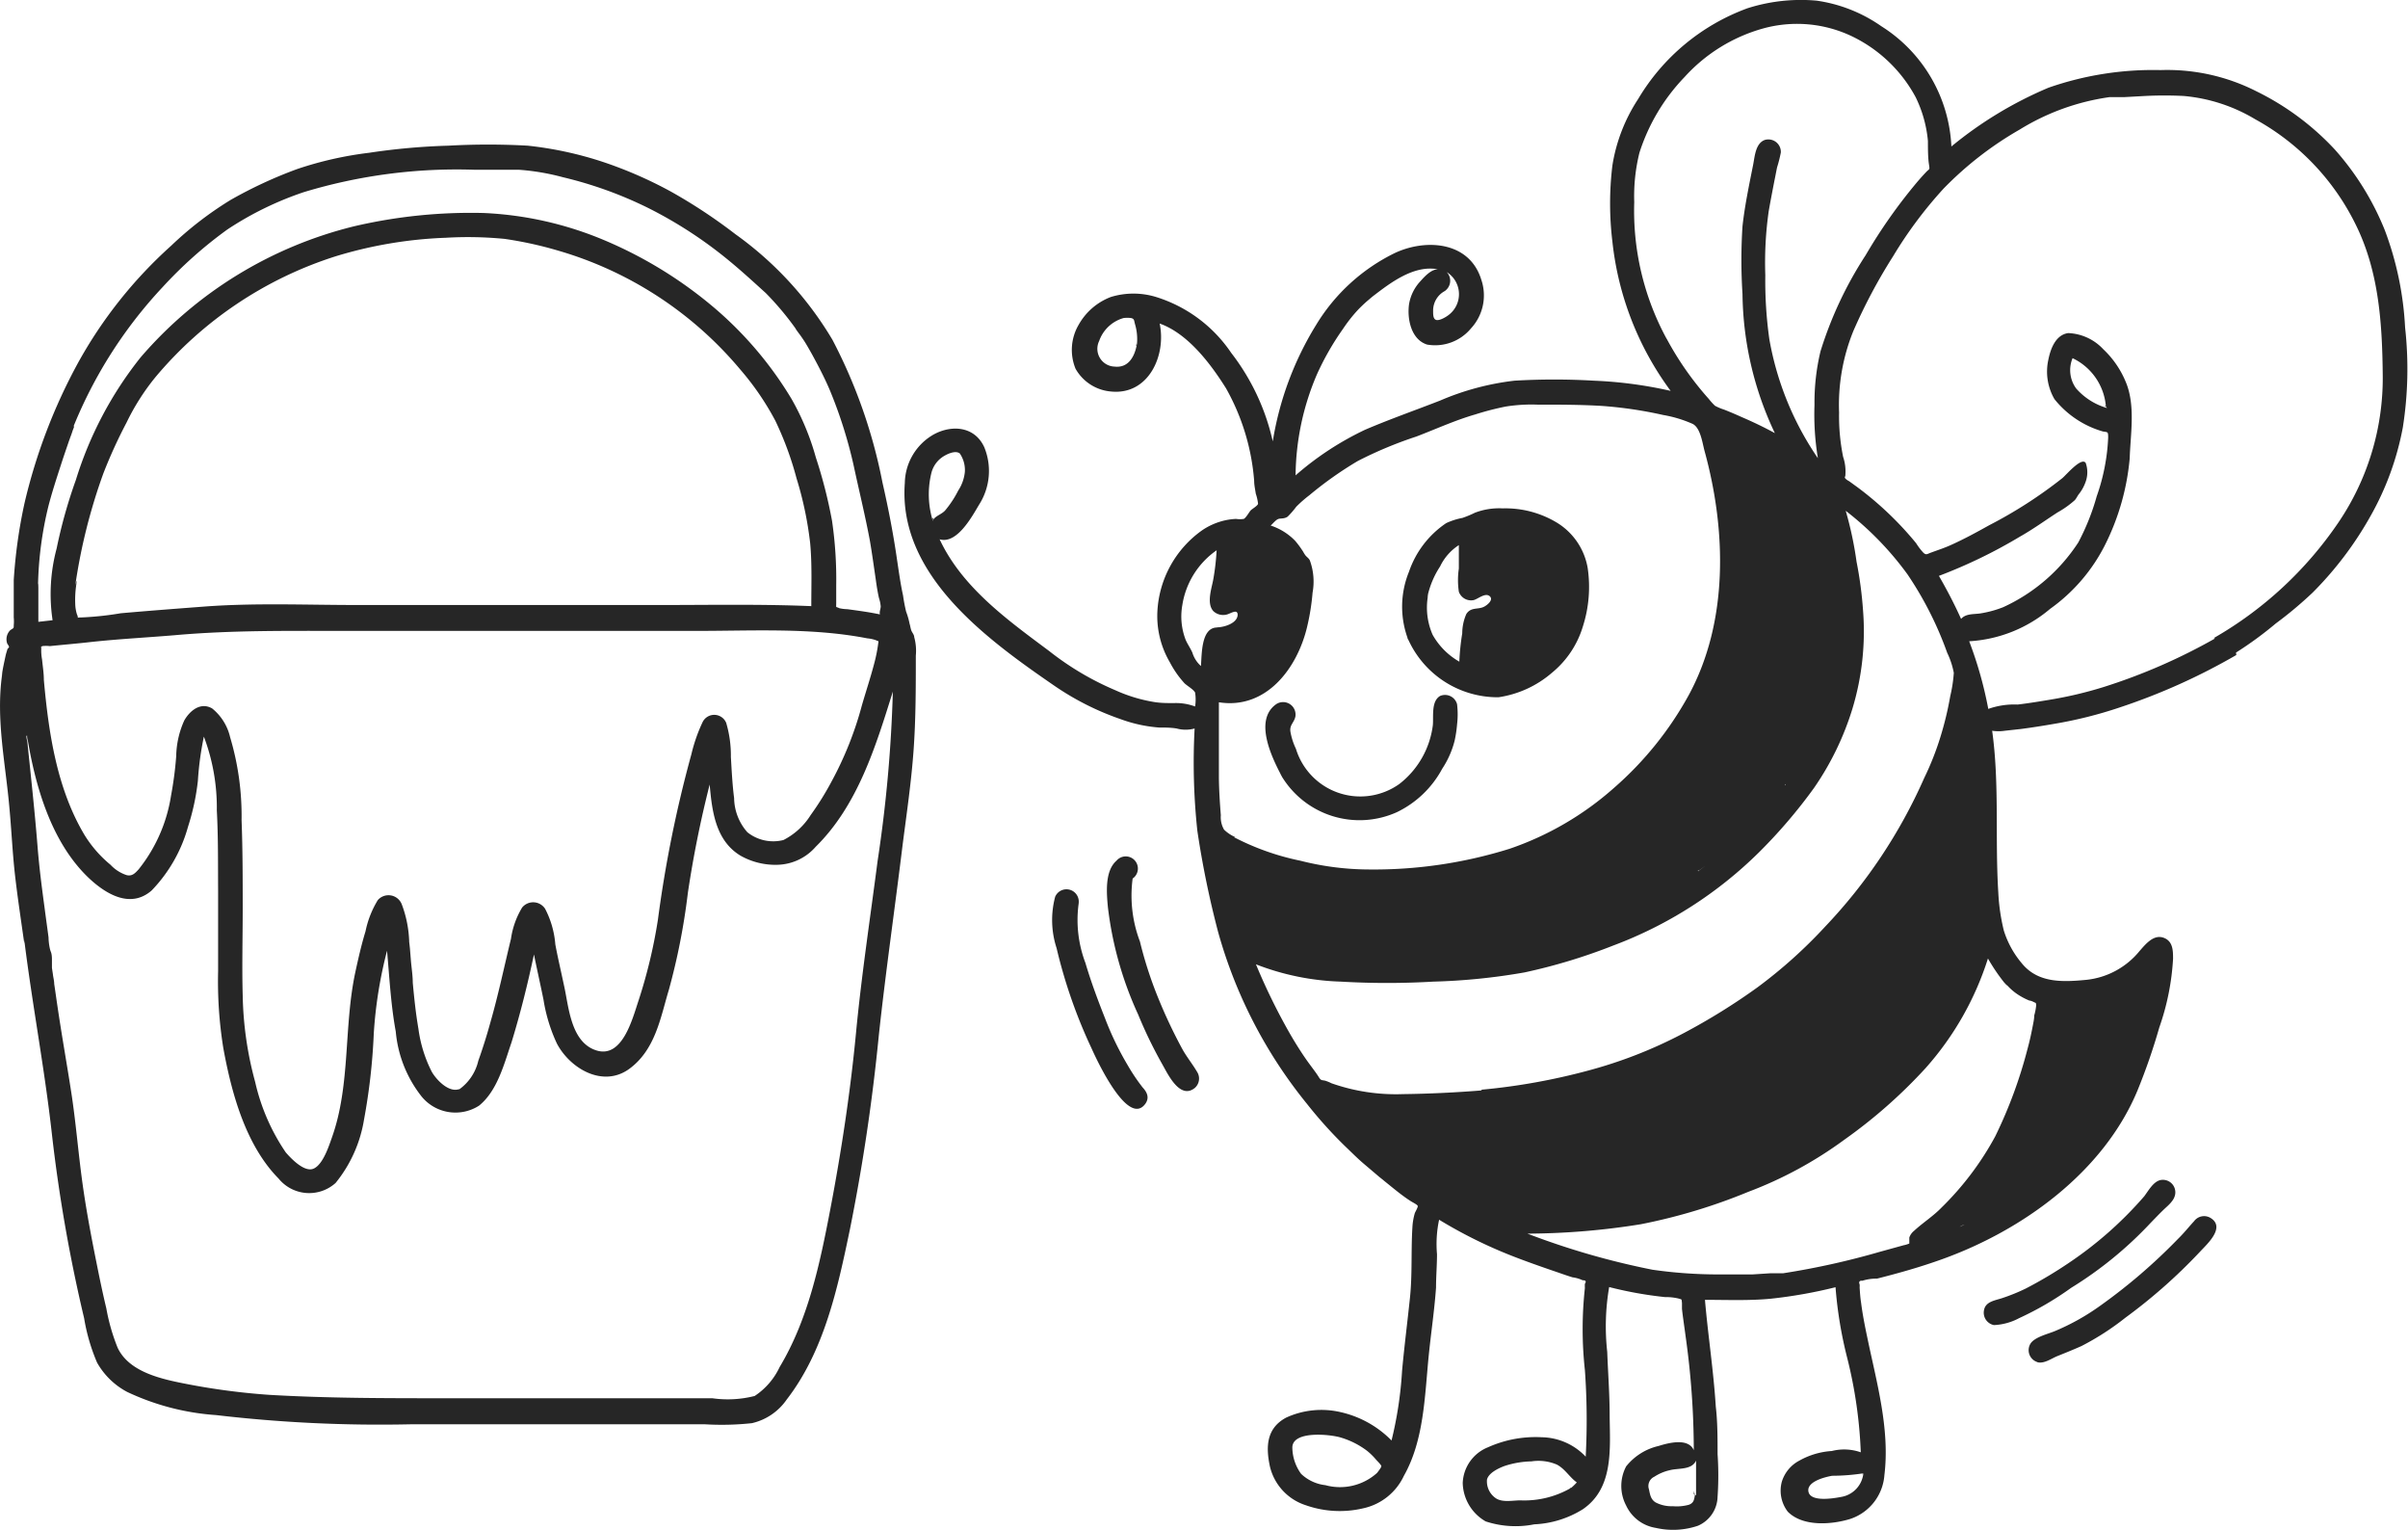
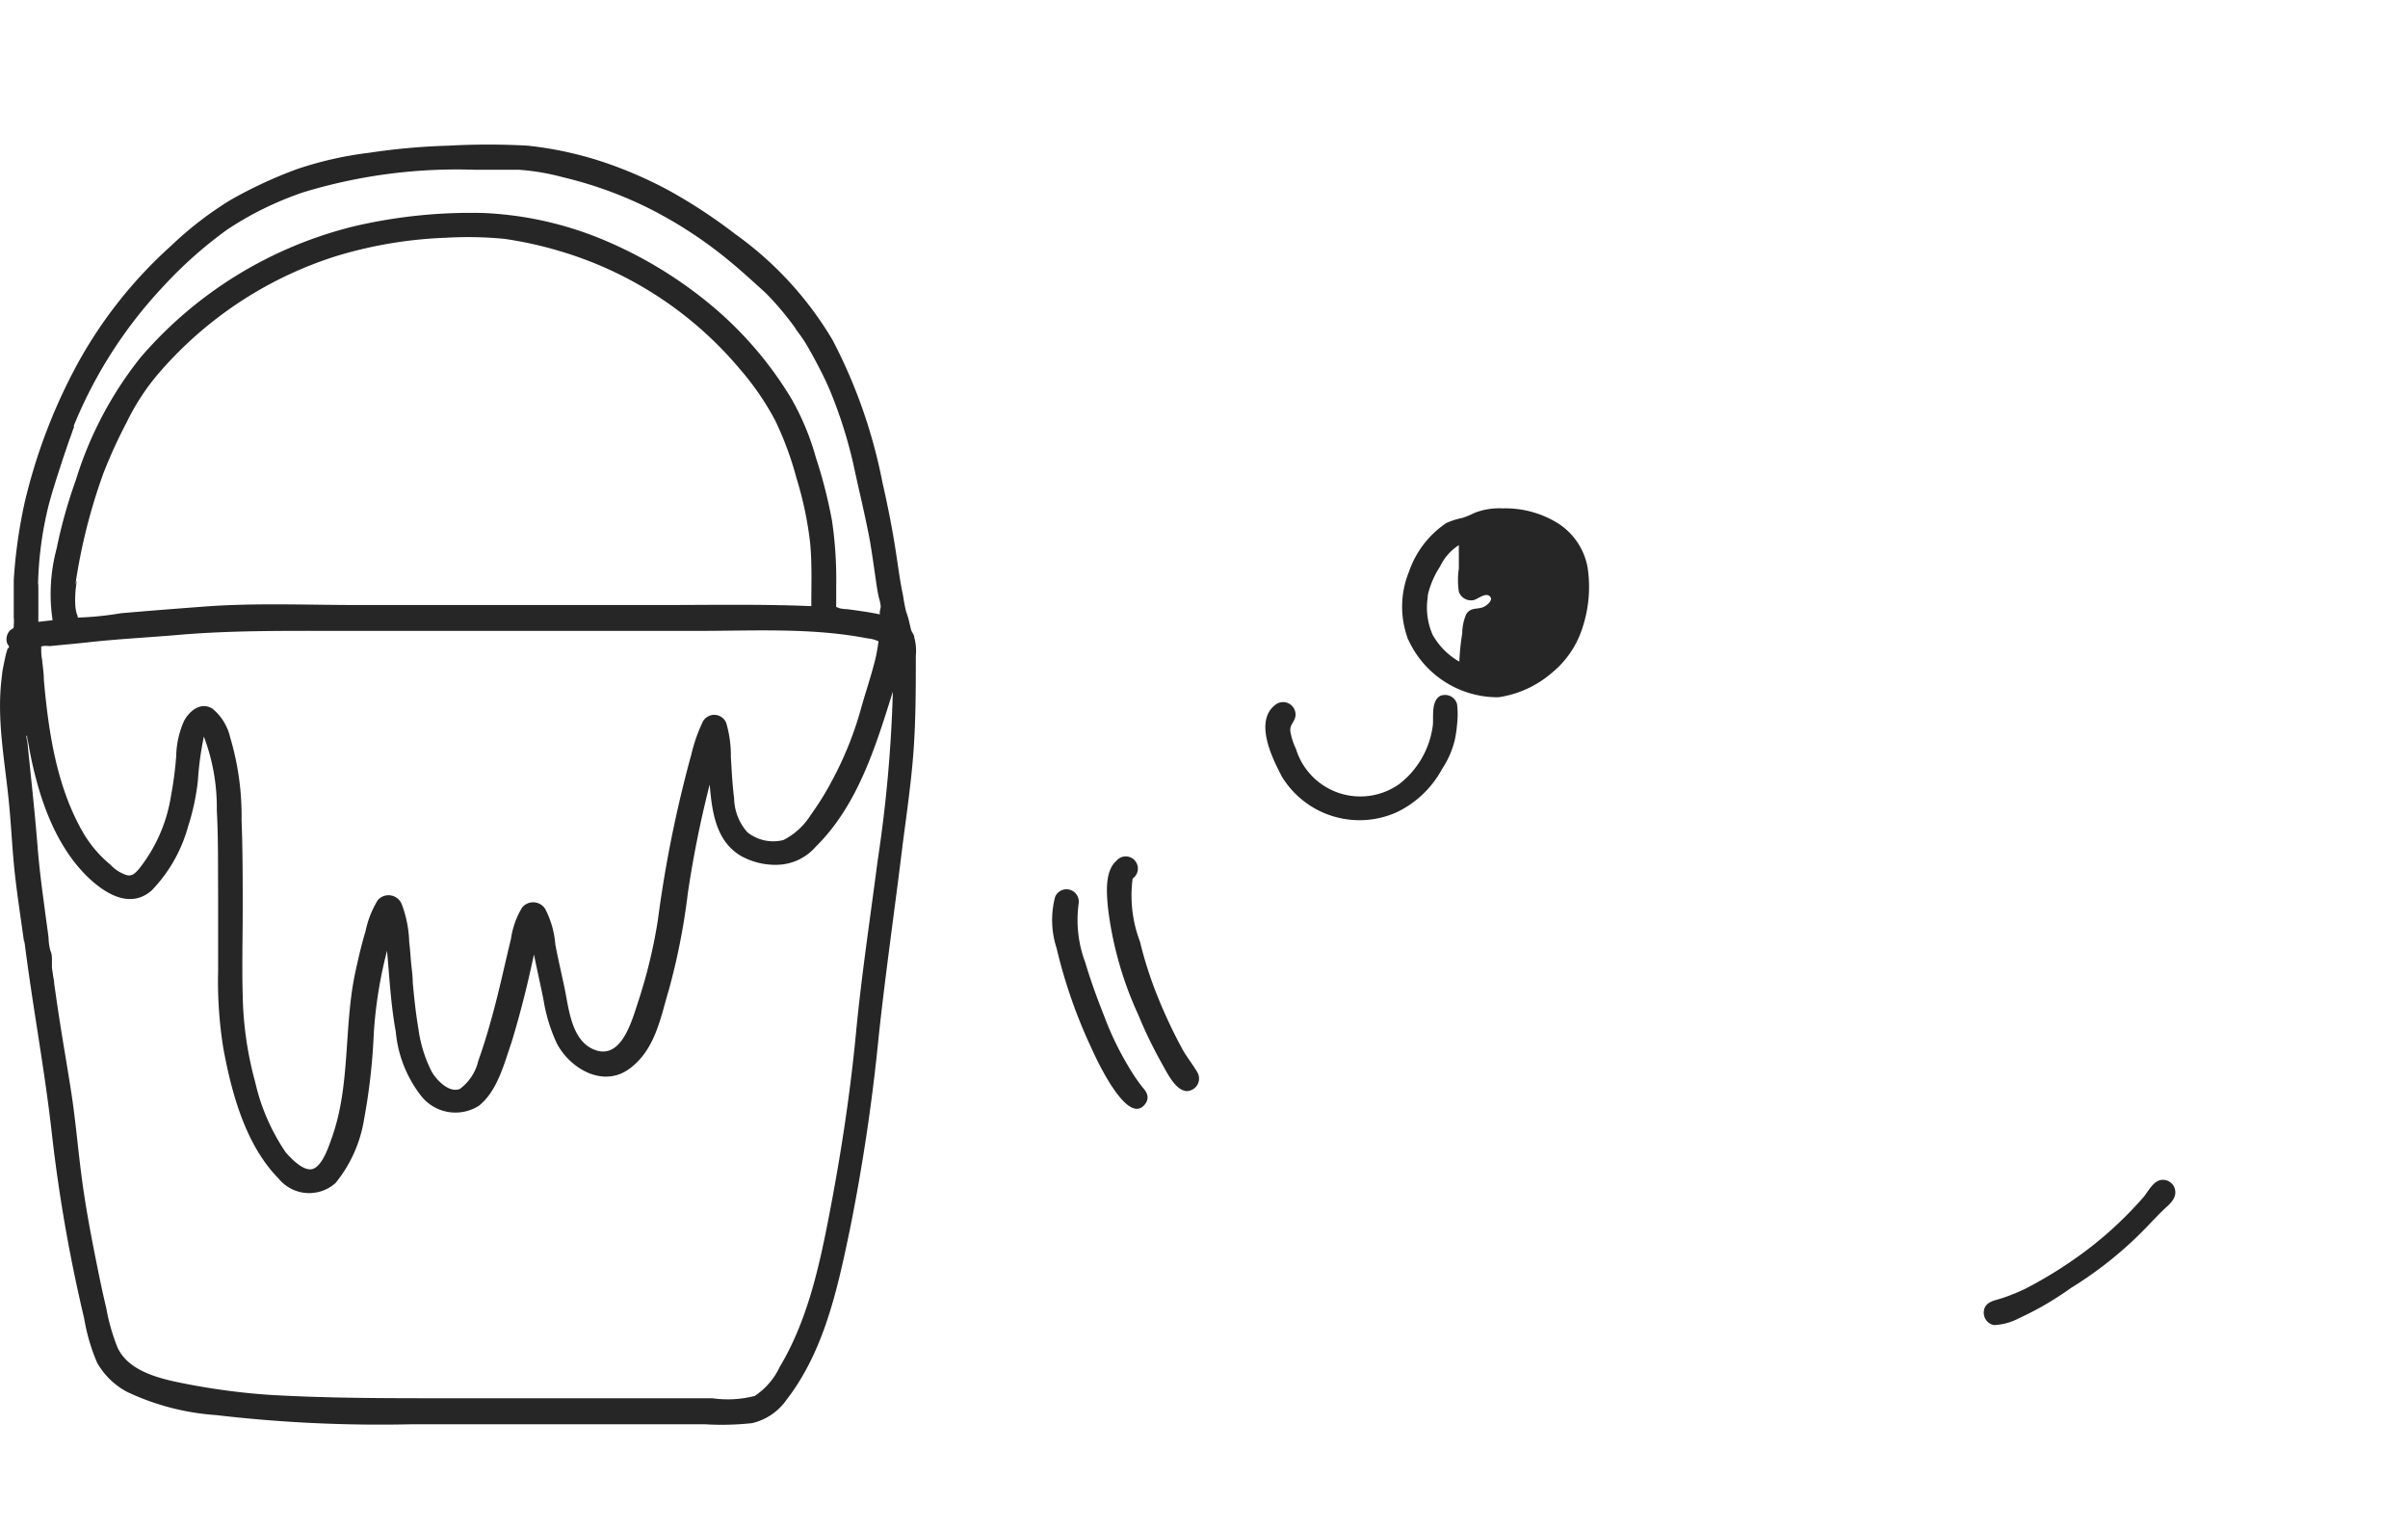
<svg xmlns="http://www.w3.org/2000/svg" viewBox="0 0 148.82 94.54">
  <defs>
    <style>.cls-1{fill:#262626;}</style>
  </defs>
  <g id="Calque_2">
    <g id="_2">
-       <path class="cls-1" d="M3.18,59.59s0,0,0,0Z" />
      <path class="cls-1" d="M.13,41.69c-.39,2.75.21,5.46.45,8.2C.71,51.28.77,52.66.92,54s.38,2.86.58,4.28l0-.2C2,62.09,2.75,66,3.2,70a96.4,96.4,0,0,0,2,11.45A11.87,11.87,0,0,0,6,84.19,4.61,4.61,0,0,0,7.86,86a15.28,15.28,0,0,0,5.49,1.43,86.94,86.94,0,0,0,12,.57H43.58a17.42,17.42,0,0,0,2.89-.07,3.58,3.58,0,0,0,2.15-1.46c2.32-3,3.15-6.88,3.91-10.53A120.22,120.22,0,0,0,54.31,64c.43-4,1-7.9,1.48-11.85.25-1.93.53-3.84.67-5.78s.14-3.9.14-5.86a3.19,3.19,0,0,0-.1-1.15c0-.15-.14-.28-.19-.44s-.11-.52-.08-.3a4.63,4.63,0,0,0-.23-.83,10.47,10.47,0,0,1-.19-1c-.16-.73-.26-1.47-.37-2.2-.23-1.61-.54-3.19-.9-4.77A32.28,32.28,0,0,0,51.45,21a21.51,21.51,0,0,0-6-6.53,32.68,32.68,0,0,0-4-2.64A25.83,25.83,0,0,0,37.25,10a22.37,22.37,0,0,0-4.64-1,44.13,44.13,0,0,0-4.88,0,40.5,40.5,0,0,0-4.92.44,22.22,22.22,0,0,0-4.43,1,27.28,27.28,0,0,0-4.14,1.92,21.76,21.76,0,0,0-3.66,2.82A27.72,27.72,0,0,0,4.8,22.46a34.46,34.46,0,0,0-3.29,8.65,31.35,31.35,0,0,0-.66,4.72c0,.77,0,1.55,0,2.32a2.57,2.57,0,0,1,0,.48c0,.22,0,.15-.22.31a.79.79,0,0,0-.18.83s.11.15.11.2-.09.1-.1.14-.09.28-.12.43c-.08.38-.17.76-.22,1.15S.19,41.22.13,41.69Zm2.22-5.52A22.19,22.19,0,0,1,3,31.24c.22-.84.49-1.67.76-2.5.14-.44.29-.87.44-1.31.06-.18.13-.37.2-.56s.08-.25.13-.37.09-.25,0-.12a27.94,27.94,0,0,1,5.52-8.64,26.29,26.29,0,0,1,4-3.56,20.14,20.14,0,0,1,4.73-2.31,32.56,32.56,0,0,1,10.58-1.38c.91,0,1.82,0,2.73,0a14.38,14.38,0,0,1,2.7.46A24.79,24.79,0,0,1,40,12.82a26.49,26.49,0,0,1,5.05,3.28c.78.64,1.53,1.33,2.27,2a18,18,0,0,1,1.9,2.27c-.19-.24.16.24.2.29s.25.35.36.53.37.63.54.95c.36.67.71,1.35,1,2.05a28.3,28.3,0,0,1,1.44,4.58c.33,1.54.71,3.08,1,4.63.14.81.25,1.63.37,2.44.05.37.11.74.19,1.1a2.29,2.29,0,0,1,.11.52c0,.17-.09.31-.05.5-.66-.14-1.34-.23-2-.32a2.63,2.63,0,0,1-.5-.06c-.25-.12-.2,0-.2-.31V36.17a24.89,24.89,0,0,0-.26-4,29.77,29.77,0,0,0-1-3.91,15.83,15.83,0,0,0-1.5-3.61,22.81,22.81,0,0,0-5-5.82,26.23,26.23,0,0,0-6.6-4,21.64,21.64,0,0,0-7.43-1.67,31.74,31.74,0,0,0-8,.82A25.38,25.38,0,0,0,8.69,22.08a23,23,0,0,0-4,7.57A30.86,30.86,0,0,0,3.5,33.89a10.87,10.87,0,0,0-.25,4.43l-.88.1c0-.75,0-1.5,0-2.25C2.36,35.74,2.34,36.67,2.35,36.17Zm26,31.13c-.64.2-1.38-.59-1.66-1.07a8.25,8.25,0,0,1-.83-2.66c-.17-1-.26-1.89-.35-2.85,0-.43-.07-.87-.11-1.31l-.06-.74c0-.06-.08-.72-.05-.46a7.16,7.16,0,0,0-.46-2.34.88.88,0,0,0-1.48-.26,6,6,0,0,0-.76,1.93c-.25.82-.44,1.65-.62,2.48-.74,3.39-.29,7-1.46,10.27-.19.54-.55,1.65-1.12,1.91s-1.4-.62-1.73-1a12.69,12.69,0,0,1-1.89-4.35A21.64,21.64,0,0,1,15,61.5c-.05-1.78,0-3.57,0-5.36s0-3.65-.07-5.48a17,17,0,0,0-.71-5.12,3.21,3.21,0,0,0-1.11-1.77c-.71-.41-1.37.13-1.72.74a5.57,5.57,0,0,0-.5,2.21,22.31,22.31,0,0,1-.32,2.44,9.65,9.65,0,0,1-2,4.55c-.22.24-.4.44-.74.36a2.36,2.36,0,0,1-1-.64A7.41,7.41,0,0,1,5.23,51.6C3.51,48.73,3,45.25,2.71,42c0-.42-.07-.83-.11-1.25a3,3,0,0,1-.05-.67c0-.15-.06-.07.06-.16a1.88,1.88,0,0,1,.47,0c.86-.09,1.73-.16,2.59-.26,1.69-.18,3.39-.27,5.08-.41,3.55-.32,7.09-.27,10.65-.27H43.07c3.49,0,7.09-.21,10.53.46a2.18,2.18,0,0,1,.52.11c.22.1.18,0,.14.32A9.68,9.68,0,0,1,54,41.1c-.22.83-.49,1.64-.73,2.47a21.44,21.44,0,0,1-1.87,4.7,17.83,17.83,0,0,1-1.3,2.09,4.28,4.28,0,0,1-1.68,1.54,2.56,2.56,0,0,1-2.23-.48,3.25,3.25,0,0,1-.82-2.11c-.11-.85-.15-1.7-.2-2.54a7.12,7.12,0,0,0-.29-2.11.8.8,0,0,0-1.45-.06,10,10,0,0,0-.7,2,76,76,0,0,0-2.07,10.23,31.89,31.89,0,0,1-1.2,5c-.38,1.14-1,3.57-2.6,3.07s-1.71-2.73-2-4c-.18-.85-.38-1.7-.54-2.55a5.71,5.71,0,0,0-.63-2.2.88.88,0,0,0-1.42-.08A5.11,5.11,0,0,0,31.58,58c-.42,1.73-.78,3.45-1.27,5.16-.22.8-.47,1.6-.75,2.38a3,3,0,0,1-1.17,1.76Zm.06,0h0Zm-.11,0ZM12.84,45.05c-.07,0,0,0,0,0Zm-8.17-9a35.08,35.08,0,0,1,1.71-6.78,30,30,0,0,1,1.44-3.16,14.12,14.12,0,0,1,1.78-2.8,24,24,0,0,1,11.16-7.48,26.52,26.52,0,0,1,6.79-1.14,23.29,23.29,0,0,1,3.64.07,23.58,23.58,0,0,1,3.29.72,23.07,23.07,0,0,1,11.27,7.35A16.89,16.89,0,0,1,47.92,26a20.24,20.24,0,0,1,1.31,3.56,22,22,0,0,1,.84,4c.12,1.29.07,2.6.07,3.89-3.08-.13-6.17-.07-9.25-.07H22.06c-3.15,0-6.34-.14-9.48.1-1.71.13-3.42.26-5.12.41A19.37,19.37,0,0,1,5,38.15c-.32,0-.11.08-.24-.18a2.33,2.33,0,0,1-.11-.65,6.3,6.3,0,0,1,.07-1.23C4.77,35.45,4.61,36.55,4.67,36.09Zm-3,9.39c.49,3.08,1.48,6.58,3.81,8.8,1.06,1,2.58,1.92,3.89.78a9.2,9.2,0,0,0,2.25-3.94,14.37,14.37,0,0,0,.61-2.84,19.07,19.07,0,0,1,.37-2.73,12.42,12.42,0,0,1,.8,4.56c.09,1.65.07,3.3.08,5V60a26,26,0,0,0,.32,4.75c.51,2.79,1.38,6,3.42,8.07a2.44,2.44,0,0,0,3.52.27,8.32,8.32,0,0,0,1.76-3.93,37.71,37.71,0,0,0,.6-5.3,26.92,26.92,0,0,1,.82-5.12c.15,1.68.24,3.38.54,5a7.55,7.55,0,0,0,1.59,4,2.7,2.7,0,0,0,3.56.57c1.13-.92,1.54-2.56,2-3.9.55-1.79,1-3.6,1.39-5.44.19.94.4,1.86.59,2.8a10.14,10.14,0,0,0,.83,2.71c.82,1.55,2.85,2.74,4.47,1.56s1.94-3.21,2.44-4.86a40.67,40.67,0,0,0,1.18-6,67,67,0,0,1,1.35-6.71c.14,1.63.36,3.47,1.91,4.4a4.38,4.38,0,0,0,2.3.56,3.24,3.24,0,0,0,2.34-1.11c2.6-2.56,3.71-6.2,4.77-9.59a85.23,85.23,0,0,1-.94,10.45c-.46,3.55-1,7.1-1.34,10.67s-.9,7.28-1.59,10.89c-.64,3.34-1.36,6.78-3.13,9.73a4.36,4.36,0,0,1-1.54,1.78,6.76,6.76,0,0,1-2.62.14H27.42c-3.59,0-7.19,0-10.78-.21a41.88,41.88,0,0,1-5.1-.67c-1.49-.29-3.55-.71-4.27-2.24a12.15,12.15,0,0,1-.7-2.44C6.37,80,6.18,79.1,6,78.2c-.36-1.78-.7-3.57-.94-5.37s-.38-3.54-.65-5.3S3.82,64,3.55,62.16c-.07-.46-.13-.91-.2-1.37,0-.2-.06-.4-.08-.59l-.06-.4s0-.35,0-.11l0-.2c0,.24,0-.12,0-.2s0-.33-.07-.49S3,58.21,3,57.92c-.08-.62-.17-1.24-.25-1.87-.17-1.25-.33-2.5-.43-3.76-.19-2.39-.46-4.76-.7-7.15,0,.11,0,.22.05.34C1.75,46.28,1.6,45.36,1.62,45.48Z" />
-       <path class="cls-1" d="M25.19,57.11v0Z" />
      <path class="cls-1" d="M79.18,47.91a5.62,5.62,0,0,0,7.15,2.27,6.26,6.26,0,0,0,2.8-2.68,5.65,5.65,0,0,0,.77-1.74,7.24,7.24,0,0,0,.15-1,5.24,5.24,0,0,0,0-1.25A.77.77,0,0,0,89,43c-.57.34-.39,1.29-.45,1.83a5.45,5.45,0,0,1-2.07,3.61,4.16,4.16,0,0,1-6.39-2.18,4,4,0,0,1-.34-1.06c-.06-.42.24-.56.31-.94a.77.77,0,0,0-1.22-.73c-1.35,1-.23,3.29.37,4.42C79.42,48.35,78.91,47.4,79.18,47.91Z" />
      <path class="cls-1" d="M87,39.44a6.07,6.07,0,0,0,5.61,3.64,6.5,6.5,0,0,0,3.3-1.51,5.89,5.89,0,0,0,1.92-2.88,8,8,0,0,0,.29-3.61,4.09,4.09,0,0,0-1.87-2.77,6.15,6.15,0,0,0-3.38-.9,4.2,4.2,0,0,0-1.72.27,6.28,6.28,0,0,1-.77.32,4.24,4.24,0,0,0-1,.32,5.92,5.92,0,0,0-2.3,3A5.71,5.71,0,0,0,87,39.44C87.13,39.81,86.91,39.24,87,39.44Zm4.79-6.38Zm-3.55,3.71A5.5,5.5,0,0,1,89,35a3.23,3.23,0,0,1,1.16-1.32c0,.48,0,1,0,1.45a4.87,4.87,0,0,0,0,1.43.8.8,0,0,0,.9.52c.26-.05.72-.48,1-.25s-.17.58-.37.67c-.37.17-.79,0-1.07.44a3,3,0,0,0-.25,1.19,14.61,14.61,0,0,0-.18,1.75,4.38,4.38,0,0,1-1.65-1.66,4.19,4.19,0,0,1-.29-2.4C88.28,36.47,88.18,37.22,88.23,36.77Z" />
      <path class="cls-1" d="M86.94,74l-.15-.12.15.12Z" />
-       <path class="cls-1" d="M138.19,40.32a22.8,22.8,0,0,0,2.46-1.8,24.27,24.27,0,0,0,2.28-1.91,21.64,21.64,0,0,0,3.57-4.72,17.7,17.7,0,0,0,2-5.48,23.24,23.24,0,0,0,.14-6.18,19.88,19.88,0,0,0-1.25-6,17.06,17.06,0,0,0-3.1-5,16.58,16.58,0,0,0-4.84-3.59,12.16,12.16,0,0,0-5.92-1.31,19.61,19.61,0,0,0-6.93,1.09,24.22,24.22,0,0,0-6,3.63,9.28,9.28,0,0,0-4.33-7.43,9.23,9.23,0,0,0-4-1.58A10.87,10.87,0,0,0,108,.51a13.09,13.09,0,0,0-6.76,5.61,10.45,10.45,0,0,0-1.59,4.1,19.53,19.53,0,0,0,0,4.71,18.88,18.88,0,0,0,3.6,9.22,26.08,26.08,0,0,0-4.75-.63,42.16,42.16,0,0,0-4.9,0A16.39,16.39,0,0,0,89,24.75c-1.54.6-3.11,1.15-4.63,1.8a18.56,18.56,0,0,0-4.3,2.82,16.16,16.16,0,0,1,1.32-6.24A16.86,16.86,0,0,1,83,20.32a9.3,9.3,0,0,1,.91-1.16c.17-.18.36-.36.55-.53l.33-.28c.07-.06.39-.31,0,0,1.1-.85,2.58-2,4.08-1.71-.43,0-.83.45-1.09.74a2.72,2.72,0,0,0-.7,1.43c-.12.9.13,2.17,1.12,2.48a2.88,2.88,0,0,0,2.71-1,3,3,0,0,0,.64-3c-.72-2.37-3.41-2.56-5.34-1.66a11.67,11.67,0,0,0-4.88,4.46,19.62,19.62,0,0,0-2.67,7.18,13.85,13.85,0,0,0-2.57-5.47,8.73,8.73,0,0,0-4.64-3.45,4.77,4.77,0,0,0-2.8,0,3.85,3.85,0,0,0-2,1.74,3.07,3.07,0,0,0-.18,2.69,2.78,2.78,0,0,0,2.2,1.41c2.31.23,3.42-2.23,3-4.2,1.75.62,3.16,2.5,4.1,4a13.82,13.82,0,0,1,1.74,5.72c0,.26.06.52.1.79a2.9,2.9,0,0,1,.14.62c0,.11-.36.32-.45.41s-.28.45-.43.53a1.54,1.54,0,0,1-.48,0,4,4,0,0,0-.68.09,4.11,4.11,0,0,0-1.41.61,6.56,6.56,0,0,0-2.77,5,5.65,5.65,0,0,0,.77,3.16,6.09,6.09,0,0,0,.9,1.29c.17.17.56.38.66.58a2.79,2.79,0,0,1,0,.86,3.39,3.39,0,0,0-1.32-.21c-.39,0-.78,0-1.17-.06a9.46,9.46,0,0,1-2.43-.73,17.78,17.78,0,0,1-4.09-2.42c-2.56-1.91-5.38-3.92-6.78-6.91,1.07.32,2-1.4,2.44-2.14a3.86,3.86,0,0,0,.32-3.55c-.59-1.29-2-1.4-3.12-.79a3.52,3.52,0,0,0-1.79,3c-.43,5.69,5.09,9.67,9.23,12.52a17,17,0,0,0,4.1,2.07,8.81,8.81,0,0,0,2.38.52c.36,0,.73,0,1.09.06a2.1,2.1,0,0,0,1.11,0A39.46,39.46,0,0,0,74,51.34a58.08,58.08,0,0,0,1.29,6.27,29.25,29.25,0,0,0,5.49,10.6,27,27,0,0,0,2.32,2.58c.41.39.8.79,1.23,1.15l.66.56.27.23c.08.06.49.39.12.1.6.47,1.2,1,1.82,1.39.09.06.4.21.42.29s-.15.36-.18.44a3.77,3.77,0,0,0-.15.88c-.09,1.45,0,2.89-.15,4.34s-.35,3-.49,4.54A23.8,23.8,0,0,1,86,89a6.38,6.38,0,0,0-3.14-1.75,5.23,5.23,0,0,0-3.38.34c-1.2.65-1.26,1.77-1,3A3.32,3.32,0,0,0,80.7,93a6.31,6.31,0,0,0,3.55.19,3.62,3.62,0,0,0,2.51-2C88,89,88.05,86.3,88.29,83.84c.14-1.43.36-2.86.46-4.29,0-.69.06-1.37.06-2.06a7.22,7.22,0,0,1,.13-2.13,29,29,0,0,0,4.57,2.26c.82.32,1.65.61,2.49.9.39.13.79.28,1.19.4a2.12,2.12,0,0,1,.62.18c.19,0,.24.06.14.22a2,2,0,0,0,0,.26,23.22,23.22,0,0,0,0,5.07A42.94,42.94,0,0,1,98,90a3.82,3.82,0,0,0-2.71-1.2,7.17,7.17,0,0,0-3.33.62,2.48,2.48,0,0,0-1.56,2.2A2.81,2.81,0,0,0,91.82,94a5.9,5.9,0,0,0,3,.18,6.18,6.18,0,0,0,3-.93c1.92-1.31,1.68-3.74,1.66-5.79,0-1.31-.1-2.62-.15-3.94a14.32,14.32,0,0,1,.12-4,24,24,0,0,0,3.45.62,3.38,3.38,0,0,1,.84.09c.21.07.18,0,.21.28l0,.36c.06.55.15,1.11.22,1.66a50.72,50.72,0,0,1,.51,7.07c-.34-.78-1.57-.45-2.18-.26a3.59,3.59,0,0,0-2,1.26,2.59,2.59,0,0,0,0,2.42,2.44,2.44,0,0,0,1.83,1.38,4.79,4.79,0,0,0,2.6-.13,2,2,0,0,0,1.22-1.79,19.36,19.36,0,0,0,0-2.64c0-1,0-2-.11-2.93-.14-2.22-.48-4.4-.67-6.6,1.36,0,2.71.06,4.07-.07a29.34,29.34,0,0,0,4-.71,25.58,25.58,0,0,0,.72,4.36,28.18,28.18,0,0,1,.84,5.84,3.1,3.1,0,0,0-1.79-.08,4.7,4.7,0,0,0-2,.59,2.21,2.21,0,0,0-1.09,1.31,2.13,2.13,0,0,0,.37,1.85c.93.94,2.71.8,3.85.45a3.09,3.09,0,0,0,2.12-2.71c.35-2.86-.49-5.76-1.06-8.52-.15-.71-.29-1.42-.38-2.13-.05-.31-.07-.63-.09-.94a1.28,1.28,0,0,0,0-.19c-.07-.17,0-.25.17-.23A2.83,2.83,0,0,1,116,79c1.35-.34,2.69-.72,4-1.19,5-1.79,10-5.39,12.1-10.43a37.4,37.4,0,0,0,1.35-3.9,15.36,15.36,0,0,0,.85-4.24c0-.5,0-1.11-.61-1.31s-1.1.42-1.47.84a4.89,4.89,0,0,1-3.29,1.77c-1.46.14-3,.21-4-1.05a5.8,5.8,0,0,1-1.09-2,12.23,12.23,0,0,1-.34-2.34c-.21-3.35.08-6.69-.38-10a2.59,2.59,0,0,0,.78,0l1-.11c.69-.09,1.38-.2,2.07-.32a26.22,26.22,0,0,0,4-1,38.53,38.53,0,0,0,7.24-3.25ZM89.26,18a.77.77,0,0,0,.15-1.19,1.61,1.61,0,0,1,.12,2.65c-.15.12-.55.36-.76.31s-.2-.36-.2-.59A1.37,1.37,0,0,1,89.26,18C89.6,17.79,89.25,18,89.26,18Zm-19,3.28c-.13.73-.51,1.47-1.38,1.37a1.1,1.1,0,0,1-.95-1.58,2.24,2.24,0,0,1,1.51-1.42,1.79,1.79,0,0,1,.46,0c.22.05.18.15.25.39a3.25,3.25,0,0,1,.11,1.28C70.18,21.53,70.25,21,70.23,21.3ZM57.65,32.18a5.54,5.54,0,0,1-.1-2.91,1.7,1.7,0,0,1,.65-1c.26-.19.84-.48,1.12-.25a1.81,1.81,0,0,1,.31,1.14,2.57,2.57,0,0,1-.41,1.15,6.38,6.38,0,0,1-.81,1.23c-.23.25-.58.32-.76.6C57.58,31.92,57.74,32,57.65,32.18ZM85.11,91a3.42,3.42,0,0,1-3.2.76,2.59,2.59,0,0,1-1.5-.7,2.81,2.81,0,0,1-.54-1.62c0-1.07,2.37-.82,3-.62a5.06,5.06,0,0,1,1.62.82,4.16,4.16,0,0,1,.56.55c.06.07.32.32.32.4s-.21.34-.26.41S85.2,90.88,85.11,91Zm12,.92a5.77,5.77,0,0,1-3.15.78c-.48,0-1.13.15-1.54-.15a1.26,1.26,0,0,1-.52-1.14c.11-.42.74-.71,1.1-.84a5.71,5.71,0,0,1,1.65-.28,2.9,2.9,0,0,1,1.57.2c.51.27.78.78,1.23,1.1a3.51,3.51,0,0,1-.34.33C96.89,92.05,97.19,91.83,97.07,91.93Zm18.05-.88a1.65,1.65,0,0,1-1.39,1.45c-.47.09-1.85.32-2-.31s1-.92,1.46-1a12.91,12.91,0,0,0,1.92-.15C115.09,91.22,115.12,91,115.12,91.05ZM103,20.93a16.57,16.57,0,0,1-2-8.44,11.14,11.14,0,0,1,.32-3.05,12,12,0,0,1,2.79-4.68,10.27,10.27,0,0,1,4.85-3,7.88,7.88,0,0,1,5.51.49A8.8,8.8,0,0,1,118.39,6a7.72,7.72,0,0,1,.76,2.71c0,.47,0,1,.06,1.41s.05.28-.16.5-.37.4-.55.61a32.58,32.58,0,0,0-3.2,4.54,23.69,23.69,0,0,0-2.79,5.94,13.58,13.58,0,0,0-.37,3.3,16.59,16.59,0,0,0,.21,3.3,18.73,18.73,0,0,1-3-7.35A25.77,25.77,0,0,1,109.1,17a22.65,22.65,0,0,1,.21-3.95c.11-.63.23-1.25.35-1.87.06-.28.11-.57.17-.85a8.09,8.09,0,0,0,.23-.91.77.77,0,0,0-1-.77c-.56.21-.61,1-.71,1.52-.25,1.26-.52,2.53-.66,3.81a32.38,32.38,0,0,0,0,4.18,20.53,20.53,0,0,0,2,8.6c-.68-.37-1.37-.7-2.07-1-.35-.16-.71-.31-1.06-.45a3.25,3.25,0,0,1-.57-.24,3.79,3.79,0,0,1-.38-.42,19.18,19.18,0,0,1-2.6-3.71C102.8,20.64,103.14,21.24,103,20.93Zm7.37,27.52-.06.08S110.32,48.48,110.34,48.45ZM75.22,38.77c-1,0-.94,1.68-1,2.38a1.83,1.83,0,0,1-.53-.83c-.12-.27-.29-.51-.41-.78a4,4,0,0,1-.21-2.15A5.07,5.07,0,0,1,75.19,34a14.81,14.81,0,0,1-.2,1.76c-.09.55-.45,1.51,0,2a.88.88,0,0,0,.82.21c.23-.05.66-.37.68,0,0,.55-.87.79-1.27.79Zm.67,14.43s0,0,0,.11,0-.07,0-.11Zm.45-1.48a2.31,2.31,0,0,1-.69-.46,1.53,1.53,0,0,1-.2-.89c-.06-.76-.11-1.52-.12-2.3,0-1.56,0-3.12,0-4.68,2.92.46,4.84-2.09,5.45-4.65a14,14,0,0,0,.34-2.12,3.82,3.82,0,0,0-.17-2c-.07-.14-.19-.2-.28-.32a1.93,1.93,0,0,1-.13-.21,5.67,5.67,0,0,0-.5-.68,3.71,3.71,0,0,0-1.51-.94c.13-.11.31-.34.46-.4s.38,0,.59-.15a5.15,5.15,0,0,0,.53-.61,7.77,7.77,0,0,1,.81-.71,22.7,22.7,0,0,1,3-2.12,24.91,24.91,0,0,1,3.62-1.51c1.2-.46,2.38-1,3.62-1.36a17.47,17.47,0,0,1,1.89-.49A10.14,10.14,0,0,1,95,25c1.33,0,2.67,0,4,.08a25.67,25.67,0,0,1,3.79.56,7.65,7.65,0,0,1,1.82.55c.49.25.6,1.18.74,1.69,1.34,4.88,1.49,10.54-1,15.1a21,21,0,0,1-4.59,5.69,18.93,18.93,0,0,1-6.46,3.77,28.13,28.13,0,0,1-8.7,1.28,17.34,17.34,0,0,1-4.23-.54,15.77,15.77,0,0,1-4.1-1.45Zm28.6,2.11.45-.34-.41.32s0,0,0,0l-.07,0C105.09,53.72,105,53.82,104.94,53.83Zm0,0,0,0a.1.1,0,0,1,0,0ZM77.37,57.79Zm0,0s0,0,.06,0Zm6,11s.09.1,0,0Zm8.22-1.42c-1.62.13-3.26.21-4.9.23a12,12,0,0,1-4.4-.67,2.66,2.66,0,0,0-.39-.16c-.25-.05-.26,0-.42-.26s-.51-.7-.76-1.06c-.39-.56-.76-1.16-1.1-1.76a38,38,0,0,1-2-4.11,15.76,15.76,0,0,0,5.26,1.07,49.1,49.1,0,0,0,5.69,0,38.22,38.22,0,0,0,5.65-.57,35,35,0,0,0,5.48-1.66,25.54,25.54,0,0,0,9-5.75,32,32,0,0,0,3.42-4,17.71,17.71,0,0,0,2.36-4.87,16.49,16.49,0,0,0,.66-6.09,24,24,0,0,0-.4-3,22.33,22.33,0,0,0-.67-3.15,19.23,19.23,0,0,1,3.82,3.93,21.59,21.59,0,0,1,2.45,4.84,5,5,0,0,1,.41,1.24,8.79,8.79,0,0,1-.22,1.44,20.18,20.18,0,0,1-.61,2.53,17.64,17.64,0,0,1-1,2.53,32.12,32.12,0,0,1-6.13,9.19A29.86,29.86,0,0,1,108.62,61a38.92,38.92,0,0,1-4.56,2.83,28.16,28.16,0,0,1-6,2.34,39,39,0,0,1-6.53,1.16Zm13.16,25c-.05.31-.08.49-.37.6a2.81,2.81,0,0,1-1,.09,2.1,2.1,0,0,1-1.07-.24c-.29-.19-.33-.46-.4-.8a.63.63,0,0,1,.33-.78,2.9,2.9,0,0,1,.94-.4c.56-.15,1.37,0,1.64-.6,0,.71,0,1.43,0,2.13C104.66,92.46,104.73,91.83,104.68,92.31Zm16.37-16.57a1.11,1.11,0,0,1,.29-.14l-.29.14Zm2.86-15a3.45,3.45,0,0,0,.93.77,4,4,0,0,0,.51.25c.09,0,.23.07.31.11s.1,0,.11.19a3.39,3.39,0,0,1-.12.62c0,.22-.05.43-.09.64-.09.47-.19.94-.32,1.41a28.48,28.48,0,0,1-2,5.42A18.36,18.36,0,0,1,120,74.6c-.53.55-1.16.94-1.71,1.45a.91.91,0,0,0-.29.41s0,.36,0,.37a1.65,1.65,0,0,1-.36.11l-1.45.4a48,48,0,0,1-6,1.33c.25,0-.32,0-.31,0l-.49,0-1.09.07c-.72,0-1.45,0-2.17,0a28.68,28.68,0,0,1-4-.29,47.4,47.4,0,0,1-7.73-2.23,45.08,45.08,0,0,0,7-.58,35.1,35.1,0,0,0,6.64-2,24.75,24.75,0,0,0,5.94-3.22A31.29,31.29,0,0,0,119,66a18.63,18.63,0,0,0,3.86-6.78,11.6,11.6,0,0,0,1,1.48C124.4,61.29,123.54,60.24,123.91,60.71Zm12.91-21.35a35.84,35.84,0,0,1-6.89,3,24.37,24.37,0,0,1-3.3.78c-.66.11-1.32.22-2,.3a4.82,4.82,0,0,0-1.82.27,24.27,24.27,0,0,0-1.18-4.18,8.48,8.48,0,0,0,5-2,10.83,10.83,0,0,0,3.42-4,14.86,14.86,0,0,0,1.5-5.29c.05-1.55.37-3.29-.25-4.75a5.82,5.82,0,0,0-1.38-2,3.13,3.13,0,0,0-2.17-1c-.79.11-1.1,1-1.23,1.66a3.39,3.39,0,0,0,.38,2.42,5.93,5.93,0,0,0,3,2c.3.05.32,0,.32.38a12.5,12.5,0,0,1-.71,3.63,14.14,14.14,0,0,1-1.14,2.85,11,11,0,0,1-4.65,4,6.74,6.74,0,0,1-1.4.38c-.4.06-.9,0-1.19.34-.41-.91-.87-1.79-1.37-2.66a31.23,31.23,0,0,0,5-2.42c.8-.45,1.56-1,2.33-1.5a5.9,5.9,0,0,0,1.07-.76c.09-.1.17-.27.24-.36a2.58,2.58,0,0,0,.43-.78,1.72,1.72,0,0,0,0-1.16c-.26-.38-1.2.74-1.44.94a27.85,27.85,0,0,1-4.52,2.91c-.77.43-1.54.85-2.34,1.21-.41.19-.85.33-1.28.49-.22.08-.28.16-.45,0a3.82,3.82,0,0,1-.45-.59,20.52,20.52,0,0,0-3.63-3.46l-.51-.37a1,1,0,0,1-.23-.16c-.08-.13,0-.07,0-.23a2.83,2.83,0,0,0-.14-1.11,12.59,12.59,0,0,1-.25-2.74,12.13,12.13,0,0,1,.89-5.06A33.69,33.69,0,0,1,117,15.83a26,26,0,0,1,3.12-4.18A21.35,21.35,0,0,1,124.83,8a14.37,14.37,0,0,1,5.55-2c-.2,0,.25,0,.32,0l.59,0,1.28-.07a23.82,23.82,0,0,1,2.39,0,10.35,10.35,0,0,1,4.42,1.44,14.92,14.92,0,0,1,6.22,6.53c1.44,2.92,1.63,6.15,1.66,9.36a15.9,15.9,0,0,1-2.76,9.05,23.33,23.33,0,0,1-7.68,7.11Zm-6.67-14.24A4,4,0,0,1,128.31,24a1.92,1.92,0,0,1-.22-1.87,3.62,3.62,0,0,1,2.06,3C130,25.08,130.15,25.06,130.15,25.12Z" />
      <path class="cls-1" d="M70,54.28a.75.75,0,1,0-1-1.1c-.73.64-.61,2-.53,2.86a22,22,0,0,0,1.87,6.64,27.5,27.5,0,0,0,1.5,3.09c.33.58,1.08,2.19,2,1.45a.77.77,0,0,0,.14-1c-.27-.46-.61-.88-.88-1.35a31.43,31.43,0,0,1-1.5-3.16,24.78,24.78,0,0,1-1.15-3.54A8,8,0,0,1,70,54.28S70,54.35,70,54.28Z" />
      <path class="cls-1" d="M66.65,55.88a.76.76,0,0,0-1.44-.47,5.61,5.61,0,0,0,.09,3.17,31.56,31.56,0,0,0,2.15,6.17c.3.67,2.26,4.94,3.34,3.44.27-.39.08-.73-.17-1a11.8,11.8,0,0,1-.94-1.4,18.54,18.54,0,0,1-1.4-2.91c-.44-1.11-.86-2.24-1.2-3.39a7.48,7.48,0,0,1-.43-3.56C66.74,55.47,66.62,56.05,66.65,55.88Z" />
      <path class="cls-1" d="M128,79.57a23.75,23.75,0,0,0,4.9-4c.33-.34.66-.69,1-1s.64-.65.51-1.12a.77.77,0,0,0-.89-.54c-.44.1-.73.64-1,1a23.36,23.36,0,0,1-4.62,4.09,26.33,26.33,0,0,1-2.7,1.61,11.76,11.76,0,0,1-1.48.6c-.43.14-1,.21-1.1.72a.78.78,0,0,0,.61.94,3.65,3.65,0,0,0,1.56-.43A19.25,19.25,0,0,0,128,79.57Z" />
-       <path class="cls-1" d="M125.9,84.16c.42.12.87-.22,1.24-.37s1-.4,1.51-.63a16.49,16.49,0,0,0,2.71-1.75A33.36,33.36,0,0,0,136,77.3c.44-.47,1.56-1.49.6-2.06a.77.77,0,0,0-1,.21c-.34.37-.64.75-1,1.1a34.71,34.71,0,0,1-4.74,4.08A14.12,14.12,0,0,1,127,82.24c-.43.18-1.18.35-1.48.73a.77.77,0,0,0,.41,1.19Z" />
    </g>
  </g>
</svg>